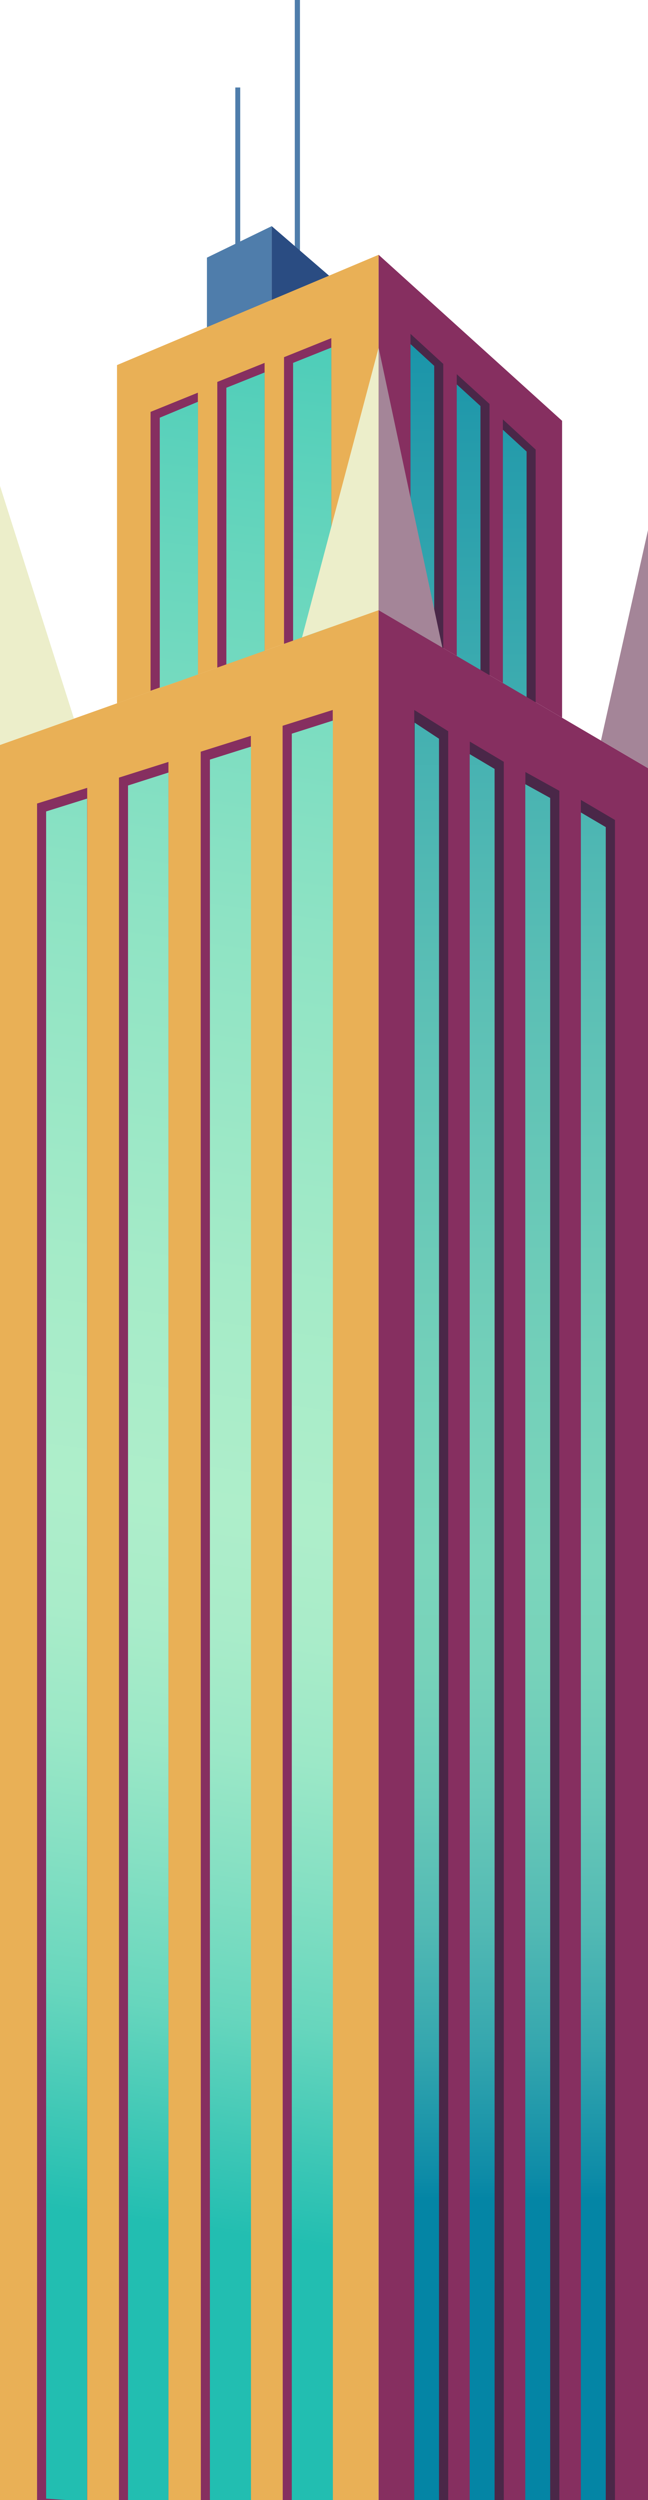
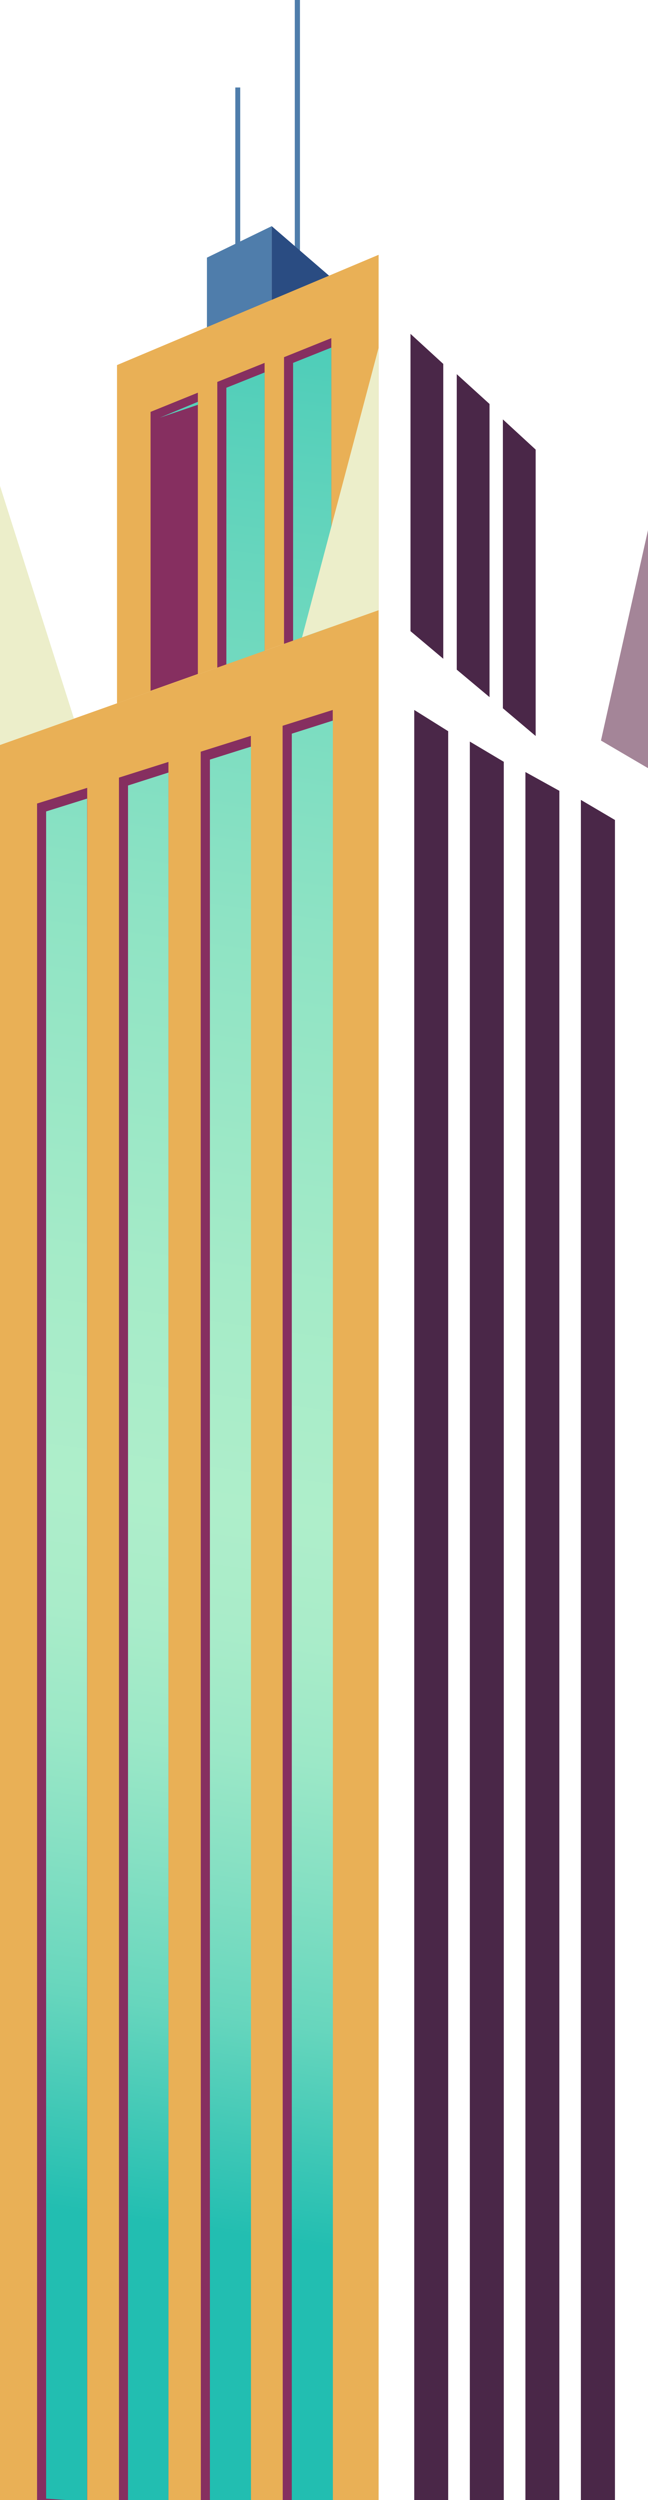
<svg xmlns="http://www.w3.org/2000/svg" xmlns:xlink="http://www.w3.org/1999/xlink" id="Layer_1" data-name="Layer 1" viewBox="0 0 50.01 192.9">
  <defs>
    <style>.cls-1{fill:none;}.cls-2{fill:#4f7dab;}.cls-3{fill:#2a4c82;}.cls-4{fill:#e9b056;}.cls-5{fill:#862f60;}.cls-6{clip-path:url(#clip-path);}.cls-7{fill:url(#linear-gradient);}.cls-8{fill:#4a2748;}.cls-9{clip-path:url(#clip-path-2);}.cls-10{fill:url(#linear-gradient-2);}.cls-11{fill:#eceeca;}.cls-12{fill:#a48598;}.cls-13{clip-path:url(#clip-path-3);}.cls-14{fill:url(#linear-gradient-3);}.cls-15{clip-path:url(#clip-path-4);}.cls-16{fill:url(#linear-gradient-4);}</style>
    <clipPath id="clip-path">
-       <path class="cls-1" d="M12.33,32.23V53.07l2.95-1V31Zm5.14-2.31V51.27l2.95-1V28.74ZM22.62,28V49.48l2.95-1V26.82Z" />
+       <path class="cls-1" d="M12.33,32.23l2.95-1V31Zm5.14-2.31V51.27l2.95-1V28.74ZM22.62,28V49.48l2.95-1V26.82Z" />
    </clipPath>
    <linearGradient id="linear-gradient" x1="-836.99" y1="420.87" x2="-835.99" y2="420.87" gradientTransform="matrix(163.26, 0, 0, -163.26, 136543.85, 68752.87)" gradientUnits="userSpaceOnUse">
      <stop offset="0" stop-color="#22beb1" />
      <stop offset="0.04" stop-color="#40c8b6" />
      <stop offset="0.09" stop-color="#67d6bd" />
      <stop offset="0.15" stop-color="#86e0c3" />
      <stop offset="0.2" stop-color="#9ce8c7" />
      <stop offset="0.25" stop-color="#a9ecc9" />
      <stop offset="0.3" stop-color="#aeeeca" />
      <stop offset="0.39" stop-color="#a5ebc8" />
      <stop offset="0.54" stop-color="#8ee3c4" />
      <stop offset="0.72" stop-color="#68d6bd" />
      <stop offset="0.94" stop-color="#33c4b4" />
      <stop offset="1" stop-color="#22beb1" />
    </linearGradient>
    <clipPath id="clip-path-2">
-       <path class="cls-1" d="M38.81,54.48,40.64,56V34.84l-1.83-1.68Zm-3.56-3L37.08,53V31.33l-1.83-1.67Zm-3.57-3,1.83,1.54V28.23l-1.83-1.68Z" />
-     </clipPath>
+       </clipPath>
    <linearGradient id="linear-gradient-2" x1="-837.23" y1="420.63" x2="-836.23" y2="420.63" gradientTransform="matrix(0, -158.42, -158.42, 0, 66674.53, -132465.16)" gradientUnits="userSpaceOnUse">
      <stop offset="0" stop-color="#0485a5" />
      <stop offset="0.01" stop-color="#0d8ba7" />
      <stop offset="0.07" stop-color="#34a6ae" />
      <stop offset="0.13" stop-color="#53bab4" />
      <stop offset="0.19" stop-color="#69c9b8" />
      <stop offset="0.25" stop-color="#77d2ba" />
      <stop offset="0.3" stop-color="#7bd5bb" />
      <stop offset="0.4" stop-color="#72cfb9" />
      <stop offset="0.57" stop-color="#5bbfb5" />
      <stop offset="0.78" stop-color="#34a6ae" />
      <stop offset="1" stop-color="#0485a5" />
    </linearGradient>
    <clipPath id="clip-path-3">
      <path class="cls-1" d="M3.56,62.61V192.9H6.72V61.62Zm6.32-2V192.9H13V59.61Zm6.32-2V192.9h3.17V57.61Zm6.32-2V192.9h3.17V55.6Z" />
    </clipPath>
    <linearGradient id="linear-gradient-3" x1="-837.13" y1="421.2" x2="-836.13" y2="421.2" gradientTransform="matrix(177.99, 0, 0, -177.99, 148969.06, 75092.53)" xlink:href="#linear-gradient" />
    <clipPath id="clip-path-4">
-       <path class="cls-1" d="M44.83,192.9h1.92V63.82l-1.92-1.13Zm-4.29,0h1.92V61.57l-1.92-1.06Zm-4.29,0h1.92V59.33l-1.92-1.14Zm-4.29,0h1.92V57L32,55.76Z" />
-     </clipPath>
+       </clipPath>
    <linearGradient id="linear-gradient-4" x1="-837.36" y1="421.02" x2="-836.36" y2="421.02" gradientTransform="matrix(0, -174.32, -174.32, 0, 73433.34, -145795.52)" xlink:href="#linear-gradient-2" />
  </defs>
  <title>house01</title>
  <rect class="cls-2" x="18.16" y="6.75" width="0.38" height="13.69" />
  <rect class="cls-2" x="22.75" width="0.4" height="20.44" />
  <polygon class="cls-2" points="15.97 19.88 15.97 26.3 20.97 24.9 20.97 17.45 15.97 19.88" />
  <polygon class="cls-3" points="20.97 17.45 26.76 22.45 26.76 26.77 20.97 24.9 20.97 17.45" />
  <polygon class="cls-4" points="9.03 54.27 9.03 28.17 29.22 19.66 29.22 47.08 9.03 54.27" />
-   <polygon class="cls-5" points="29.22 19.66 43.38 32.47 43.38 55.38 29.22 47.08 29.22 19.66" />
  <path class="cls-5" d="M15.27,30.3V52l-3.65,1.3V31.78Zm6.65-2.74v22.2l3.65-1.29V26.09Zm-5.15,1.91V51.54l3.65-1.28V28Z" />
  <g class="cls-6">
    <rect class="cls-7" x="5.39" y="32.4" width="27.12" height="15.09" transform="translate(-22.26 55.98) rotate(-85.88)" />
  </g>
  <path class="cls-8" d="M41.34,34.69v22.1l-2.53-2.14V32.36Zm-9.66-8.93V48.7l2.53,2.13V28.08Zm3.57,3.11V51.67l2.53,2.12V31.17Z" />
  <g class="cls-9">
    <rect class="cls-10" x="31.68" y="26.55" width="8.96" height="29.47" />
  </g>
  <polygon class="cls-4" points="0 57.48 29.22 47.08 29.22 192.99 0 192.99 0 57.48" />
-   <polygon class="cls-5" points="29.22 47.08 50.01 59.27 50.01 192.99 29.22 192.99 29.22 47.08" />
  <polygon class="cls-11" points="0 57.48 0 37.49 5.71 55.45 0 57.48" />
  <polygon class="cls-11" points="29.22 47.08 29.22 26.83 23.31 49.18 29.22 47.08" />
-   <polygon class="cls-12" points="29.22 26.83 29.22 47.08 34.14 49.97 29.22 26.83" />
  <polygon class="cls-12" points="50.01 59.27 50.01 40.9 46.38 57.14 50.01 59.27" />
  <path class="cls-5" d="M2.86,62l3.87-1.21V192.9H2.86ZM9.18,192.9H13V58.79L9.18,60Zm6.32,0h3.86V56.78L15.49,58Zm6.32,0h3.86V54.78L21.81,56Z" />
  <g class="cls-13">
    <rect class="cls-14" x="-54.65" y="108.29" width="138.53" height="31.93" transform="matrix(0.07, -1, 1, 0.07, -110.36, 129.9)" />
  </g>
  <polygon class="cls-8" points="47.46 63.27 44.83 61.72 44.83 192.9 47.46 192.9 47.46 63.27" />
  <polygon class="cls-8" points="43.17 61.02 40.55 59.57 40.55 192.9 43.17 192.9 43.17 61.02" />
  <polygon class="cls-8" points="38.88 58.78 36.26 57.22 36.26 192.9 38.88 192.9 38.88 58.78" />
  <polygon class="cls-8" points="34.59 56.42 31.97 54.78 31.97 192.9 34.59 192.9 34.59 56.42" />
  <g class="cls-15">
    <rect class="cls-16" x="31.97" y="55.76" width="14.79" height="137.14" />
  </g>
</svg>